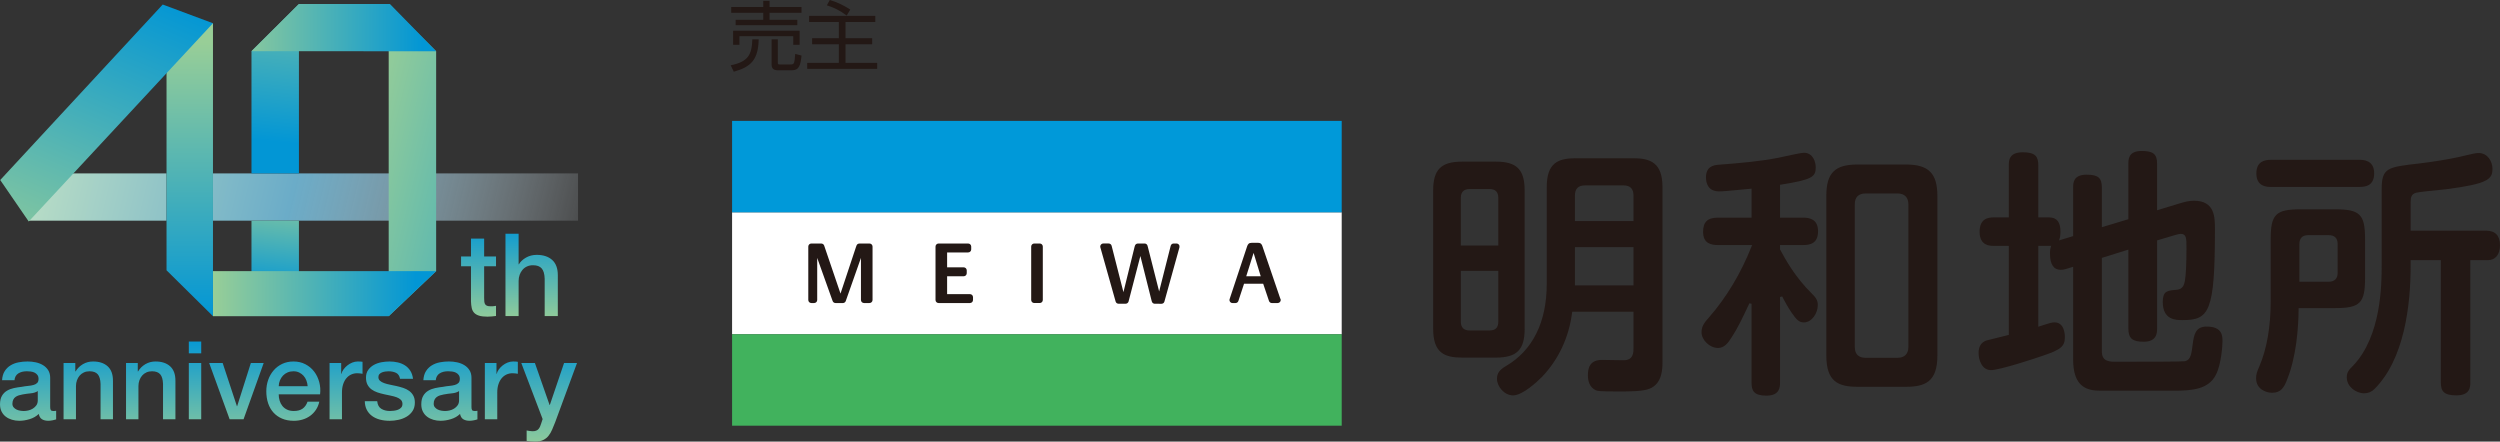
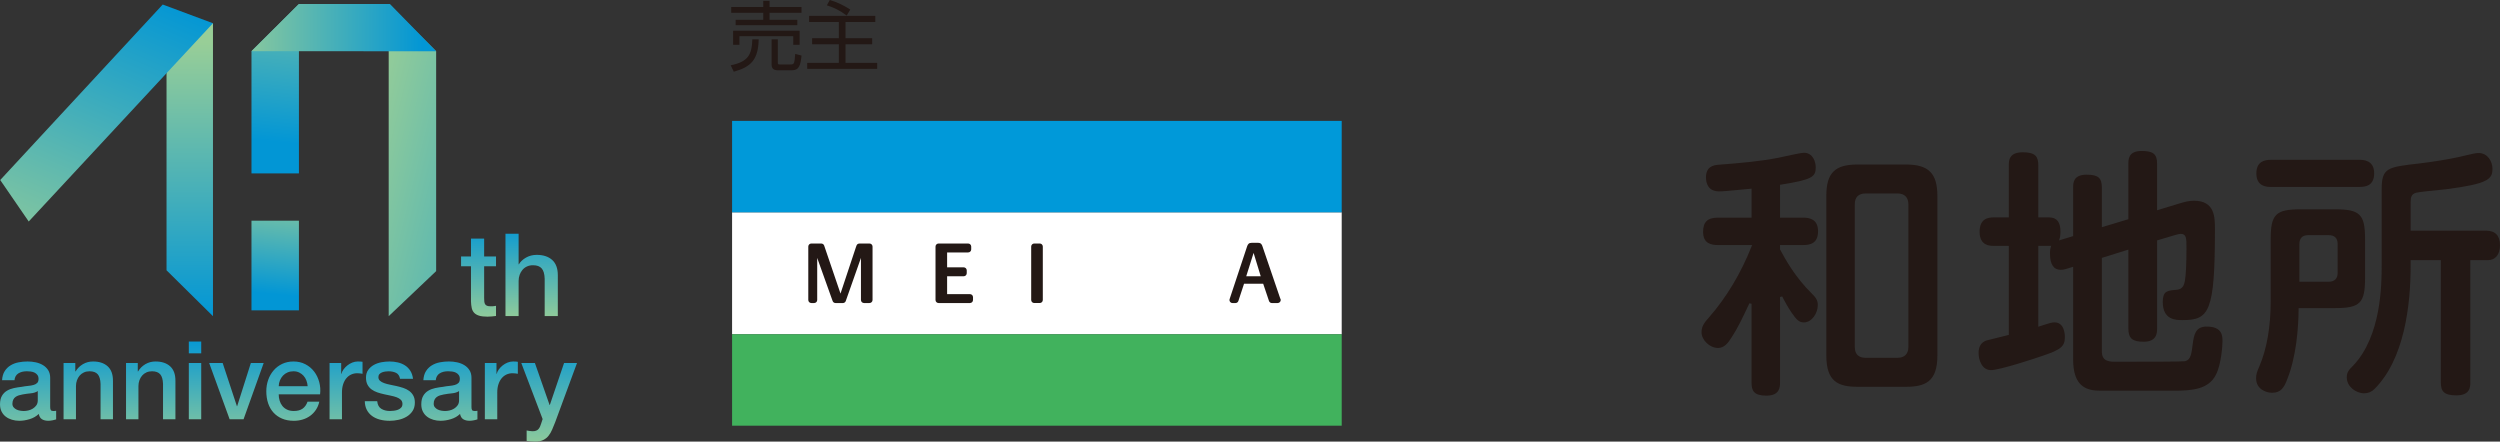
<svg xmlns="http://www.w3.org/2000/svg" xmlns:xlink="http://www.w3.org/1999/xlink" id="_レイヤー_2" viewBox="0 0 362.331 63.998">
  <rect x="0" y="0" width="362.331" height="63.998" fill="#333333" stroke="none" />
  <defs>
    <style>.cls-1{fill:url(#_名称未設定グラデーション_72-7);}.cls-2{fill:url(#_名称未設定グラデーション_72-6);}.cls-3{fill:url(#_名称未設定グラデーション_72-3);}.cls-4{fill:url(#_名称未設定グラデーション_72-4);}.cls-5{fill:url(#_名称未設定グラデーション_72-5);}.cls-6{fill:url(#_名称未設定グラデーション_72-2);}.cls-7{fill:url(#_名称未設定グラデーション_75-2);}.cls-8{fill:#0099d9;}.cls-9{fill:#231815;}.cls-10{fill:url(#_名称未設定グラデーション_6);}.cls-11{fill:#fff;}.cls-12{fill:#41b25d;}.cls-13{fill:url(#_名称未設定グラデーション_75);}.cls-14{fill:url(#_名称未設定グラデーション_72);}.cls-15{fill:url(#_名称未設定グラデーション_15);}</style>
    <linearGradient id="_名称未設定グラデーション_72" x1="41.814" y1="47.166" x2="41.814" y2="65.43" gradientUnits="userSpaceOnUse">
      <stop offset=".09" stop-color="#0296d5" />
      <stop offset="1" stop-color="#98ce97" />
    </linearGradient>
    <linearGradient id="_名称未設定グラデーション_72-2" x1="27.979" y1="54.334" x2="27.978" y2="54.308" gradientTransform="translate(2.885 -8.727) rotate(.173)" xlink:href="#_名称未設定グラデーション_72" />
    <linearGradient id="_名称未設定グラデーション_15" x1="233.667" y1="74.107" x2="5.565" y2="19.333" gradientUnits="userSpaceOnUse">
      <stop offset=".634" stop-color="#f9fbfe" stop-opacity="0" />
      <stop offset=".839" stop-color="#6bacc8" />
      <stop offset="1" stop-color="#badec6" />
    </linearGradient>
    <linearGradient id="_名称未設定グラデーション_72-3" x1="39.204" y1="23.459" x2="42.291" y2="-9.066" xlink:href="#_名称未設定グラデーション_72" />
    <linearGradient id="_名称未設定グラデーション_72-4" x1="39.343" y1="44.21" x2="41.014" y2="26.594" xlink:href="#_名称未設定グラデーション_72" />
    <linearGradient id="_名称未設定グラデーション_72-5" x1="94.045" y1="41.513" x2="48.35" y2="30.54" gradientTransform="translate(2.885 -8.727) rotate(.173)" xlink:href="#_名称未設定グラデーション_72" />
    <linearGradient id="_名称未設定グラデーション_75" x1="28.125" y1="51.153" x2="60.472" y2="51.153" gradientTransform="translate(2.885 -8.727) rotate(.173)" gradientUnits="userSpaceOnUse">
      <stop offset="0" stop-color="#98ce97" />
      <stop offset=".91" stop-color="#0296d5" />
    </linearGradient>
    <linearGradient id="_名称未設定グラデーション_75-2" x1="30.181" y1="12.596" x2="61.249" y2="12.596" xlink:href="#_名称未設定グラデーション_75" />
    <linearGradient id="_名称未設定グラデーション_72-6" x1="73.837" y1="30.673" x2="73.837" y2="46.774" xlink:href="#_名称未設定グラデーション_72" />
    <linearGradient id="_名称未設定グラデーション_6" x1="27.501" y1="45.929" x2="27.501" y2="6.14" gradientUnits="userSpaceOnUse">
      <stop offset="0" stop-color="#0296d5" />
      <stop offset="1" stop-color="#98ce97" />
    </linearGradient>
    <linearGradient id="_名称未設定グラデーション_72-7" x1="21.156" y1="3.251" x2="1.451" y2="49.887" gradientTransform="translate(2.885 -8.727) rotate(.173)" xlink:href="#_名称未設定グラデーション_72" />
  </defs>
  <g id="_レイヤー_1-2">
    <rect class="cls-11" x="106.103" y="30.77" width="88.353" height="17.677" />
    <rect class="cls-8" x="106.103" y="17.521" width="88.353" height="13.249" />
    <rect class="cls-12" x="106.103" y="48.446" width="88.353" height="13.251" />
    <path class="cls-9" d="M126.017,35.291h0l-1.464.007c-.179,0-.335.101-.406.264-.027.056-.057.135-.091.247l-2.239,6.741c-2.364-6.947-2.368-6.962-2.374-6.974-.061-.156-.206-.262-.375-.277-.024-.007-.034-.007-1.481-.007-.243,0-.44.199-.44.443v7.745c0,.243.196.44.44.44h.413c.243,0,.44-.196.44-.44v-6.101l2.178,6.091c.03.091.054.152.074.193.071.157.23.257.402.257h1.099c.183-.014.342-.135.392-.313l2.195-6.228v6.101c0,.243.2.44.443.44h.795c.243,0,.443-.196.443-.44v-7.745c0-.117-.047-.23-.128-.311-.085-.085-.196-.132-.314-.132Z" />
    <path class="cls-9" d="M140.578,42.627h-3.311v-2.587h2.405c.244,0,.44-.198.44-.441v-.411c0-.243-.196-.441-.44-.441h-2.405v-2.16h3.047c.25,0,.446-.199.446-.443v-.409c0-.243-.196-.443-.446-.443h-4.285c-.243,0-.443.199-.443.443v7.745c0,.243.199.44.443.44h4.549c.243,0,.443-.196.443-.44v-.413c0-.243-.199-.44-.443-.44Z" />
    <path class="cls-9" d="M150.694,35.291h-.795c-.25,0-.446.199-.446.443v7.745c0,.243.196.44.446.44h.795c.243,0,.443-.196.443-.44v-7.745c0-.243-.199-.443-.443-.443Z" />
-     <path class="cls-9" d="M170.513,35.291h-.416c-.203,0-.375.139-.426.335l-1.674,6.616-1.623-6.406c-.03-.127-.051-.21-.071-.254-.061-.169-.213-.281-.396-.291-.02,0-.984,0-1.015.007-.172.003-.335.122-.396.289-.01.039-.03.1-.061.198l-1.613,6.558-1.711-6.717c-.047-.196-.223-.335-.426-.335h-.781c-.139,0-.27.068-.352.179-.085.105-.112.254-.074.386,2.205,7.826,2.212,7.85,2.215,7.857.057.186.23.308.423.308h1.021c.193,0,.365-.125.426-.314,0,0,.091-.359,1.715-6.602l1.613,6.426c.02.101.041.167.061.206.061.159.203.271.375.284.02,0,1.005.007,1.015.007.193,0,.365-.128.416-.309.01-.012.02-.042,2.182-7.862.03-.139.01-.281-.071-.386-.091-.112-.223-.179-.355-.179Z" />
    <path class="cls-9" d="M185.54,43.236l-2.567-7.527c-.091-.274-.203-.517-.649-.517h-.913c-.406,0-.548.183-.66.502l-2.537,7.644c-.051.137-.02.284.061.399.081.118.213.183.355.183h.436c.193,0,.355-.122.416-.304l.822-2.499h2.77l.842,2.499c.061.183.223.304.416.304h.842c.243,0,.446-.196.446-.44,0-.091-.03-.177-.081-.243ZM181.685,36.651l1.035,3.389h-2.1l1.066-3.389Z" />
-     <path class="cls-9" d="M219.288,57.304c-1.289,0-2.327-1.314-2.327-2.401,0-.797.355-1.3,1.316-1.859,3.856-2.259,5.895-6.369,5.895-11.887v-14.046c0-3.479,1.613-4.177,4.214-4.177h8.347c2.53,0,4.214.712,4.214,4.177v25.412c0,.835,0,3.061-1.86,3.812-.954.403-3.03.403-4.546.403-2.794,0-2.986-.073-3.25-.173-.954-.441-1.153-1.414-1.153-2.154,0-1.047.237-2.249,2.063-2.249.172,0,.548.007.988.017.633.014,1.393.03,1.901.03.22,0,.392-.003.487-.01,1.17-.132,1.17-1.17,1.17-1.789v-5.226h-8.882l-.02.144c-.457,3.575-1.968,6.793-4.373,9.31-.639.639-2.773,2.667-4.184,2.667ZM228.261,41.362h8.486v-5.543h-8.486v5.543ZM229.708,26.87c-.961,0-1.448.487-1.448,1.451v3.714h8.486v-3.714c0-.964-.487-1.451-1.448-1.451h-5.591ZM211.925,51.83c-2.601,0-4.214-.7-4.214-4.177v-20.013c0-3.073,1.143-4.214,4.214-4.214h4.87c3.044,0,4.177,1.142,4.177,4.214v20.013c0,3.044-1.133,4.177-4.177,4.177h-4.87ZM211.722,46.634c0,.825.436,1.26,1.258,1.26h2.909c.849,0,1.262-.413,1.262-1.26v-7.378h-5.428v7.378ZM212.98,27.399c-.822,0-1.258.434-1.258,1.26v6.925h5.428v-6.925c0-.835-.426-1.26-1.262-1.26h-2.909Z" />
    <path class="cls-9" d="M256.032,57.342c-1.82,0-2.175-.687-2.175-1.872v-11.442l-.314-.069-.132.277c-.741,1.588-1.505,3.232-2.462,4.684-.487.788-1.059,1.513-1.938,1.513-1.214,0-2.405-1.135-2.405-2.29,0-.869.433-1.417,1.093-2.155,2.53-2.9,4.596-6.347,6.149-10.245l.088-.227h-4.924c-1.015,0-2.178-.218-2.178-1.911,0-1.448.653-2.063,2.178-2.063h4.847v-4.199l-.68.064c-2.723.259-3.453.33-4.018.33-1.661,0-1.911-1.268-1.911-2.024,0-1.537,1.032-1.784,1.809-1.836,3.403-.266,6.024-.492,8.743-1.023.139-.027.389-.081.704-.152.95-.21,2.543-.562,2.929-.562,1.36,0,1.721,1.373,1.721,2.1,0,1.388-.463,1.788-5.033,2.518l-.142.022v4.762h3.338c.933,0,2.175.206,2.175,1.987,0,1.76-1.16,1.987-2.175,1.987h-3.338v.622l.02.037c.744,1.38,2.127,3.95,4.6,6.382.531.533.856.91.856,1.657,0,1.187-.866,2.515-2.023,2.515-.68,0-1.059-.377-1.789-1.439-.548-.805-.937-1.539-1.221-2.077l-.128-.247-.314.078v12.423c0,.56,0,1.872-1.948,1.872ZM269.209,56.058c-2.787,0-4.515-.754-4.515-4.515v-23.148c0-3.32,1.224-4.554,4.515-4.554h7.025c3.277,0,4.556,1.277,4.556,4.554v23.148c0,3.761-1.745,4.515-4.556,4.515h-7.025ZM270.379,28.04c-1.021,0-1.559.541-1.559,1.562v20.694c0,1.022.538,1.561,1.559,1.561h4.647c.994,0,1.562-.568,1.562-1.561v-20.694c0-.993-.568-1.562-1.562-1.562h-4.647Z" />
-     <path class="cls-9" d="M304.414,56.625c-1.951,0-3.95-.536-3.95-4.517v-13.437l-.967.291c-.186.074-.504.142-.822.142-1.042,0-1.569-.795-1.569-2.364,0-.189,0-.506.108-.9l.057-.21h-1.857v11.723l.216-.071c1.654-.538,1.796-.558,2.138-.558,1.39,0,1.498,1.637,1.498,2.138,0,1.343-.578,1.823-3.247,2.713-.981.352-6.22,2.068-7.464,2.068-1.319,0-1.796-1.481-1.796-2.478,0-.934.358-1.527,1.103-1.809.156-.044.984-.249,1.833-.458l1.444-.36v-12.906h-2.205c-.501,0-2.026,0-2.026-2.023,0-1.884,1.157-2.1,2.026-2.1h2.205v-7.529c0-.668,0-1.911,2.023-1.911,1.894,0,2.252.671,2.252,1.911v7.529h1.563c1.109,0,1.647.661,1.647,2.024,0,.67-.095.972-.105,1.006l-.101.301,2.046-.619v-7.031c0-.656,0-1.874,1.951-1.874,1.674,0,2.212.455,2.212,1.874v5.736l3.842-1.157v-8.016c0-.656,0-1.874,1.911-1.874,1.705,0,2.253.455,2.253,1.874v6.717l3.413-1.035c.517-.152,1.16-.345,1.924-.345,3.044,0,3.044,2.393,3.044,4.14,0,12.03-.832,13.163-4.705,13.163-.927,0-2.855,0-2.855-2.628,0-1.591.643-1.647,1.924-1.762.562-.037,1.109-.22,1.282-1.309.142-.714.23-2.462.23-4.671,0-1.505,0-2.128-.846-2.128-.098,0-.575.079-.781.162l-2.631.785v12.736c0,.632,0,1.948-1.952,1.948-1.654,0-2.212-.492-2.212-1.948v-11.403l-3.842,1.201v13.563c0,1.488,1.13,1.488,2.127,1.488,4.613,0,9.565-.007,9.927-.078.829-.186.934-1.05,1.113-2.484.189-1.309.362-2.535,2.026-2.535,2.29,0,2.29,1.39,2.29,2.137,0,.583-.166,3.274-.927,4.796-1.055,2.181-3.497,2.362-6.118,2.362h-10.651Z" />
+     <path class="cls-9" d="M304.414,56.625c-1.951,0-3.95-.536-3.95-4.517v-13.437l-.967.291c-.186.074-.504.142-.822.142-1.042,0-1.569-.795-1.569-2.364,0-.189,0-.506.108-.9l.057-.21h-1.857v11.723l.216-.071c1.654-.538,1.796-.558,2.138-.558,1.39,0,1.498,1.637,1.498,2.138,0,1.343-.578,1.823-3.247,2.713-.981.352-6.22,2.068-7.464,2.068-1.319,0-1.796-1.481-1.796-2.478,0-.934.358-1.527,1.103-1.809.156-.044.984-.249,1.833-.458l1.444-.36v-12.906h-2.205c-.501,0-2.026,0-2.026-2.023,0-1.884,1.157-2.1,2.026-2.1h2.205v-7.529c0-.668,0-1.911,2.023-1.911,1.894,0,2.252.671,2.252,1.911v7.529h1.563c1.109,0,1.647.661,1.647,2.024,0,.67-.095.972-.105,1.006l-.101.301,2.046-.619v-7.031c0-.656,0-1.874,1.951-1.874,1.674,0,2.212.455,2.212,1.874v5.736l3.842-1.157v-8.016c0-.656,0-1.874,1.911-1.874,1.705,0,2.253.455,2.253,1.874v6.717l3.413-1.035c.517-.152,1.16-.345,1.924-.345,3.044,0,3.044,2.393,3.044,4.14,0,12.03-.832,13.163-4.705,13.163-.927,0-2.855,0-2.855-2.628,0-1.591.643-1.647,1.924-1.762.562-.037,1.109-.22,1.282-1.309.142-.714.23-2.462.23-4.671,0-1.505,0-2.128-.846-2.128-.098,0-.575.079-.781.162l-2.631.785v12.736c0,.632,0,1.948-1.952,1.948-1.654,0-2.212-.492-2.212-1.948v-11.403l-3.842,1.201v13.563c0,1.488,1.13,1.488,2.127,1.488,4.613,0,9.565-.007,9.927-.078.829-.186.934-1.05,1.113-2.484.189-1.309.362-2.535,2.026-2.535,2.29,0,2.29,1.39,2.29,2.137,0,.583-.166,3.274-.927,4.796-1.055,2.181-3.497,2.362-6.118,2.362h-10.651" />
    <path class="cls-9" d="M356.003,57.304c-1.891,0-2.249-.671-2.249-1.911v-17.687h-4.373v.771c0,5.794-.913,13.608-5.273,17.931-.389.389-.9.594-1.471.594-1.187,0-2.513-.978-2.513-2.286,0-.802.331-1.133.93-1.735,4.126-4.319,4.126-11.983,4.126-14.503v-11.026c0-3.144.839-3.238,5.482-3.763,1.938-.232,4.488-.649,5.57-.908,2.388-.561,2.587-.602,3.017-.602,1.245,0,1.989,1.164,1.989,2.29,0,1.495-.616,2.182-6.805,2.969-.152.017-.426.044-.764.078-1.197.118-3.003.298-3.484.416-.683.196-.805.609-.805,1.407v4.092h10.928c1.343,0,2.023.72,2.023,2.137,0,1.319-.673,2.138-1.759,2.138h-2.543v17.687c0,.668,0,1.911-2.026,1.911ZM329.307,56.926c-.934,0-2.327-.558-2.327-2.099,0-.609.139-.954.48-1.747,1.086-2.545,1.637-5.731,1.637-9.468v-8.949c0-3.599.727-4.326,4.326-4.326h5.022c3.599,0,4.329.727,4.329,4.326v5.665c0,3.6-.73,4.327-4.329,4.327h-5.3v.164c-.03,2.851-.348,6.94-1.688,10.248-.399,1.018-.839,1.859-2.151,1.859ZM334.519,34.082c-.836,0-1.262.438-1.262,1.299v5.45h4.245c.835,0,1.299-.446,1.299-1.258v-4.192c0-.861-.436-1.299-1.299-1.299h-2.983ZM329.158,27.096c-.531,0-2.138,0-2.138-1.948,0-1.782,1.218-1.987,2.138-1.987h12.761c.538,0,2.175,0,2.175,1.95,0,1.76-1.16,1.985-2.175,1.985h-12.761Z" />
    <path class="cls-14" d="M7.271,58.951c0,.221.029.379.087.473s.171.142.339.142h.189c.073,0,.158-.01.252-.032v1.246c-.063.021-.145.045-.244.071-.1.026-.203.05-.308.071-.105.021-.211.037-.315.047-.105.01-.195.016-.268.016-.368,0-.673-.074-.915-.221s-.4-.405-.473-.773c-.358.347-.797.6-1.317.757-.52.158-1.023.237-1.506.237-.368,0-.72-.05-1.057-.15s-.634-.247-.891-.442-.463-.442-.615-.741c-.152-.3-.229-.649-.229-1.049,0-.505.092-.915.276-1.23.184-.315.426-.562.726-.741.3-.179.636-.307,1.009-.386.373-.079.749-.139,1.128-.181.326-.063.636-.108.931-.134s.555-.071.781-.134c.226-.063.405-.16.536-.292.131-.131.197-.329.197-.592,0-.231-.055-.42-.166-.568-.11-.147-.247-.26-.41-.339-.163-.079-.345-.131-.544-.158-.2-.026-.389-.039-.568-.039-.505,0-.92.105-1.246.315-.326.211-.51.536-.552.978H.3c.032-.526.158-.962.378-1.309.221-.347.502-.626.844-.836.342-.21.728-.357,1.16-.442.431-.084.873-.126,1.325-.126.399,0,.794.042,1.183.126.389.084.739.221,1.049.41.31.189.56.434.749.734.189.3.284.665.284,1.096v4.196ZM5.473,56.68c-.273.179-.61.287-1.009.323-.4.037-.799.092-1.199.166-.189.032-.373.076-.552.134s-.337.137-.473.237c-.137.1-.245.231-.323.394-.079.163-.118.36-.118.592,0,.2.058.368.174.505.116.137.255.245.418.323.163.079.341.134.536.166.195.032.371.047.528.047.2,0,.415-.026.647-.079.231-.052.45-.142.655-.268.205-.126.376-.287.513-.481.137-.195.205-.434.205-.718v-1.341ZM9.211,52.61h1.703v1.199l.032.032c.273-.452.631-.807,1.073-1.065.442-.257.931-.386,1.467-.386.893,0,1.598.231,2.113.694.515.463.773,1.157.773,2.082v5.599h-1.798v-5.126c-.021-.641-.158-1.107-.41-1.396-.252-.289-.647-.434-1.183-.434-.305,0-.578.055-.82.166-.242.11-.447.263-.615.457-.168.195-.3.423-.394.686-.094.263-.142.542-.142.836v4.811h-1.798v-8.155ZM18.265,52.61h1.703v1.199l.032.032c.273-.452.631-.807,1.073-1.065.442-.257.931-.386,1.467-.386.893,0,1.598.231,2.113.694.515.463.773,1.157.773,2.082v5.599h-1.798v-5.126c-.021-.641-.158-1.107-.41-1.396-.252-.289-.647-.434-1.183-.434-.305,0-.578.055-.82.166-.242.11-.447.263-.615.457-.168.195-.3.423-.394.686-.094.263-.142.542-.142.836v4.811h-1.798v-8.155ZM27.366,49.503h1.798v1.703h-1.798v-1.703ZM27.366,52.61h1.798v8.155h-1.798v-8.155ZM30.315,52.61h1.956l2.066,6.262h.032l1.987-6.262h1.861l-2.918,8.155h-2.019l-2.965-8.155ZM40.394,57.153c0,.315.045.62.134.915.089.295.223.552.402.773.179.221.405.397.678.528.273.132.6.197.978.197.526,0,.949-.113,1.27-.339.321-.226.56-.565.718-1.017h1.703c-.095.442-.258.836-.489,1.183-.231.347-.51.639-.836.875-.326.237-.692.415-1.096.536-.405.121-.828.181-1.27.181-.642,0-1.21-.105-1.703-.315-.494-.21-.913-.505-1.254-.883-.342-.379-.599-.831-.773-1.356-.173-.526-.26-1.104-.26-1.735,0-.578.092-1.128.276-1.648.184-.52.447-.978.789-1.372.341-.394.754-.707,1.238-.939.484-.231,1.03-.347,1.64-.347.641,0,1.217.134,1.727.402.51.268.933.623,1.27,1.065.336.442.581.949.733,1.522.152.573.192,1.165.118,1.775h-5.994ZM44.59,55.97c-.021-.284-.082-.557-.181-.82-.1-.263-.237-.492-.41-.686-.174-.194-.384-.352-.631-.473-.247-.121-.523-.181-.828-.181-.315,0-.602.055-.86.166-.258.11-.479.263-.662.457-.184.195-.331.423-.442.686-.11.263-.171.547-.181.852h4.196ZM47.76,52.61h1.688v1.577h.032c.052-.221.155-.436.308-.647.152-.21.336-.402.552-.576.215-.174.455-.313.718-.418.263-.105.531-.158.805-.158.21,0,.355.005.434.016.079.011.16.021.245.032v1.735c-.126-.021-.255-.04-.386-.055-.132-.016-.26-.024-.387-.024-.305,0-.591.061-.86.181-.268.121-.502.3-.702.536-.2.237-.358.528-.473.875-.116.347-.173.747-.173,1.199v3.88h-1.798v-8.155ZM54.669,58.147c.052.526.252.894.599,1.104.347.211.762.316,1.246.316.168,0,.36-.013.576-.04.215-.026.418-.076.607-.15.189-.073.344-.181.465-.323.121-.142.176-.329.166-.56-.01-.231-.094-.421-.252-.568-.158-.147-.36-.265-.607-.355-.247-.089-.528-.166-.844-.229s-.636-.131-.962-.205c-.337-.074-.66-.163-.97-.268-.31-.105-.589-.247-.836-.426-.247-.179-.444-.407-.592-.686-.147-.278-.221-.623-.221-1.033,0-.442.108-.812.323-1.112.215-.3.489-.542.82-.726.331-.184.699-.313,1.104-.386.405-.074.791-.11,1.159-.11.42,0,.823.045,1.207.134.384.089.731.234,1.041.434.31.2.568.46.773.781.205.321.334.707.387,1.159h-1.877c-.084-.431-.281-.72-.591-.867-.31-.147-.665-.221-1.065-.221-.126,0-.276.01-.449.032-.173.021-.337.06-.489.118-.153.058-.282.142-.387.252-.105.11-.158.255-.158.434,0,.221.076.4.229.536s.352.25.6.339c.247.09.528.166.844.229s.641.132.978.205c.326.074.647.163.962.268.315.105.597.247.844.426.247.179.447.405.599.678.152.274.229.61.229,1.009,0,.484-.11.894-.331,1.23s-.508.61-.86.82c-.352.211-.744.363-1.175.457-.431.094-.857.142-1.278.142-.515,0-.991-.058-1.427-.173-.437-.116-.815-.292-1.136-.528-.321-.237-.573-.531-.757-.883-.184-.352-.281-.77-.292-1.254h1.798ZM68.328,58.951c0,.221.029.379.087.473s.171.142.339.142h.189c.073,0,.158-.01.252-.032v1.246c-.063.021-.145.045-.244.071-.1.026-.203.05-.308.071-.105.021-.211.037-.315.047-.105.01-.195.016-.268.016-.368,0-.673-.074-.915-.221s-.4-.405-.473-.773c-.358.347-.797.6-1.317.757-.52.158-1.023.237-1.506.237-.368,0-.72-.05-1.057-.15s-.634-.247-.891-.442-.463-.442-.615-.741c-.152-.3-.229-.649-.229-1.049,0-.505.092-.915.276-1.23.184-.315.426-.562.726-.741.3-.179.636-.307,1.009-.386.373-.079.749-.139,1.128-.181.326-.063.636-.108.931-.134s.555-.071.781-.134c.226-.063.405-.16.536-.292.131-.131.197-.329.197-.592,0-.231-.055-.42-.166-.568-.11-.147-.247-.26-.41-.339-.163-.079-.345-.131-.544-.158-.2-.026-.389-.039-.568-.039-.505,0-.92.105-1.246.315-.326.211-.51.536-.552.978h-1.798c.032-.526.158-.962.378-1.309.221-.347.502-.626.844-.836.342-.21.728-.357,1.16-.442.431-.084.873-.126,1.325-.126.399,0,.794.042,1.183.126.389.084.739.221,1.049.41.31.189.56.434.749.734.189.3.284.665.284,1.096v4.196ZM66.53,56.68c-.273.179-.61.287-1.009.323-.4.037-.799.092-1.199.166-.189.032-.373.076-.552.134s-.337.137-.473.237c-.137.1-.245.231-.323.394-.079.163-.118.36-.118.592,0,.2.058.368.174.505.116.137.255.245.418.323.163.079.341.134.536.166.195.032.371.047.528.047.2,0,.415-.026.647-.079.231-.052.45-.142.655-.268.205-.126.376-.287.513-.481.137-.195.205-.434.205-.718v-1.341ZM70.268,52.61h1.688v1.577h.032c.052-.221.155-.436.308-.647.152-.21.336-.402.552-.576.215-.174.455-.313.718-.418.263-.105.531-.158.805-.158.21,0,.355.005.434.016.079.011.16.021.245.032v1.735c-.126-.021-.255-.04-.386-.055-.132-.016-.26-.024-.387-.024-.305,0-.591.061-.86.181-.268.121-.502.3-.702.536-.2.237-.358.528-.473.875-.116.347-.173.747-.173,1.199v3.88h-1.798v-8.155ZM75.552,52.61h1.972l2.129,6.088h.032l2.066-6.088h1.877l-3.17,8.596c-.147.368-.292.72-.434,1.057-.142.336-.315.633-.52.891-.205.258-.46.463-.765.615-.305.152-.694.229-1.167.229-.421,0-.836-.031-1.246-.094v-1.514c.147.021.289.045.426.071.137.026.279.04.426.04.21,0,.384-.026.52-.079.137-.053.25-.129.339-.229.089-.1.166-.218.229-.355.063-.137.121-.295.173-.473l.205-.631-3.092-8.123Z" />
-     <line class="cls-6" x1="30.699" y1="45.665" x2="30.699" y2="45.69" />
-     <path class="cls-15" d="M4.174,25.127h19.962v6.858H4.174v-6.858ZM30.866,25.127v6.858h52.909v-6.858H30.866Z" />
    <polygon class="cls-3" points="43.324 25.127 36.448 25.127 36.448 7.418 43.324 .581 43.324 25.127" />
    <rect class="cls-4" x="36.448" y="31.985" width="6.875" height="12.995" />
    <polygon class="cls-5" points="56.334 .621 56.334 45.823 63.212 39.295 63.212 7.43 56.334 .621" />
-     <polygon class="cls-13" points="63.212 39.295 56.334 45.823 30.866 45.823 30.866 39.295 63.212 39.295" />
    <polygon class="cls-7" points="56.514 .581 43.327 .581 36.448 7.418 63.212 7.43 56.514 .581" />
    <path class="cls-2" d="M66.826,37.172h1.437v-2.59h1.905v2.59h1.721v1.42h-1.721v4.612c0,.2.008.373.025.518.017.145.056.267.117.368.061.1.153.176.276.226.123.05.29.075.501.075.134,0,.268-.003.401-.008.134-.006.267-.025.401-.058v1.471c-.212.022-.418.044-.618.067-.2.022-.407.033-.618.033-.501,0-.905-.047-1.212-.142-.307-.095-.546-.234-.719-.418-.173-.184-.29-.415-.351-.694-.061-.278-.098-.596-.109-.953v-5.097h-1.437v-1.42ZM73.26,33.88h1.905v4.428h.033c.234-.39.582-.716,1.044-.978.462-.262.978-.393,1.546-.393.947,0,1.693.245,2.239.735.546.49.819,1.226.819,2.206v5.932h-1.905v-5.431c-.022-.679-.167-1.172-.435-1.479-.267-.306-.685-.46-1.253-.46-.323,0-.613.058-.869.175-.256.117-.474.279-.652.485-.178.206-.318.449-.418.727-.1.279-.15.574-.15.886v5.097h-1.905v-11.932Z" />
    <polygon class="cls-10" points="30.866 3.369 30.866 45.823 24.136 39.173 24.136 3.347 30.866 3.369" />
    <polygon class="cls-1" points="30.865 3.368 4.163 32.103 .032 26.091 23.584 .655 30.865 3.368" />
    <path class="cls-9" d="M105.901,9.461c2.509-.506,3.07-1.507,3.136-3.763h.924c-.066,2.981-1.123,3.994-3.609,4.698l-.451-.935ZM110.62,1.012V.121h.913v.891h4.632v.847h-4.632v1.012h4.027v.781h-8.944v-.781h4.004v-1.012h-4.643v-.847h4.643ZM115.891,4.456v2.035h-.924v-1.243h-7.8v1.243h-.914v-2.035h9.638ZM112.733,10.188c-.616,0-.902-.264-.902-.825v-3.664h.902v3.333c0,.231.011.308.264.308h1.518c.562,0,.627-.011.737-1.529l.913.242c-.132,1.397-.352,2.134-1.375,2.134h-2.058Z" />
    <path class="cls-9" d="M126.857,3.19h-4.312v2.343h3.861v.88h-3.861v2.696h4.588v.869h-10.144v-.869h4.587v-2.696h-3.873v-.88h3.873v-2.343h-4.312v-.891h9.593v.891ZM122.71,2.255c-.99-.748-1.782-1.133-2.872-1.485l.429-.77c1.221.385,1.958.748,2.97,1.386l-.528.869Z" />
  </g>
</svg>